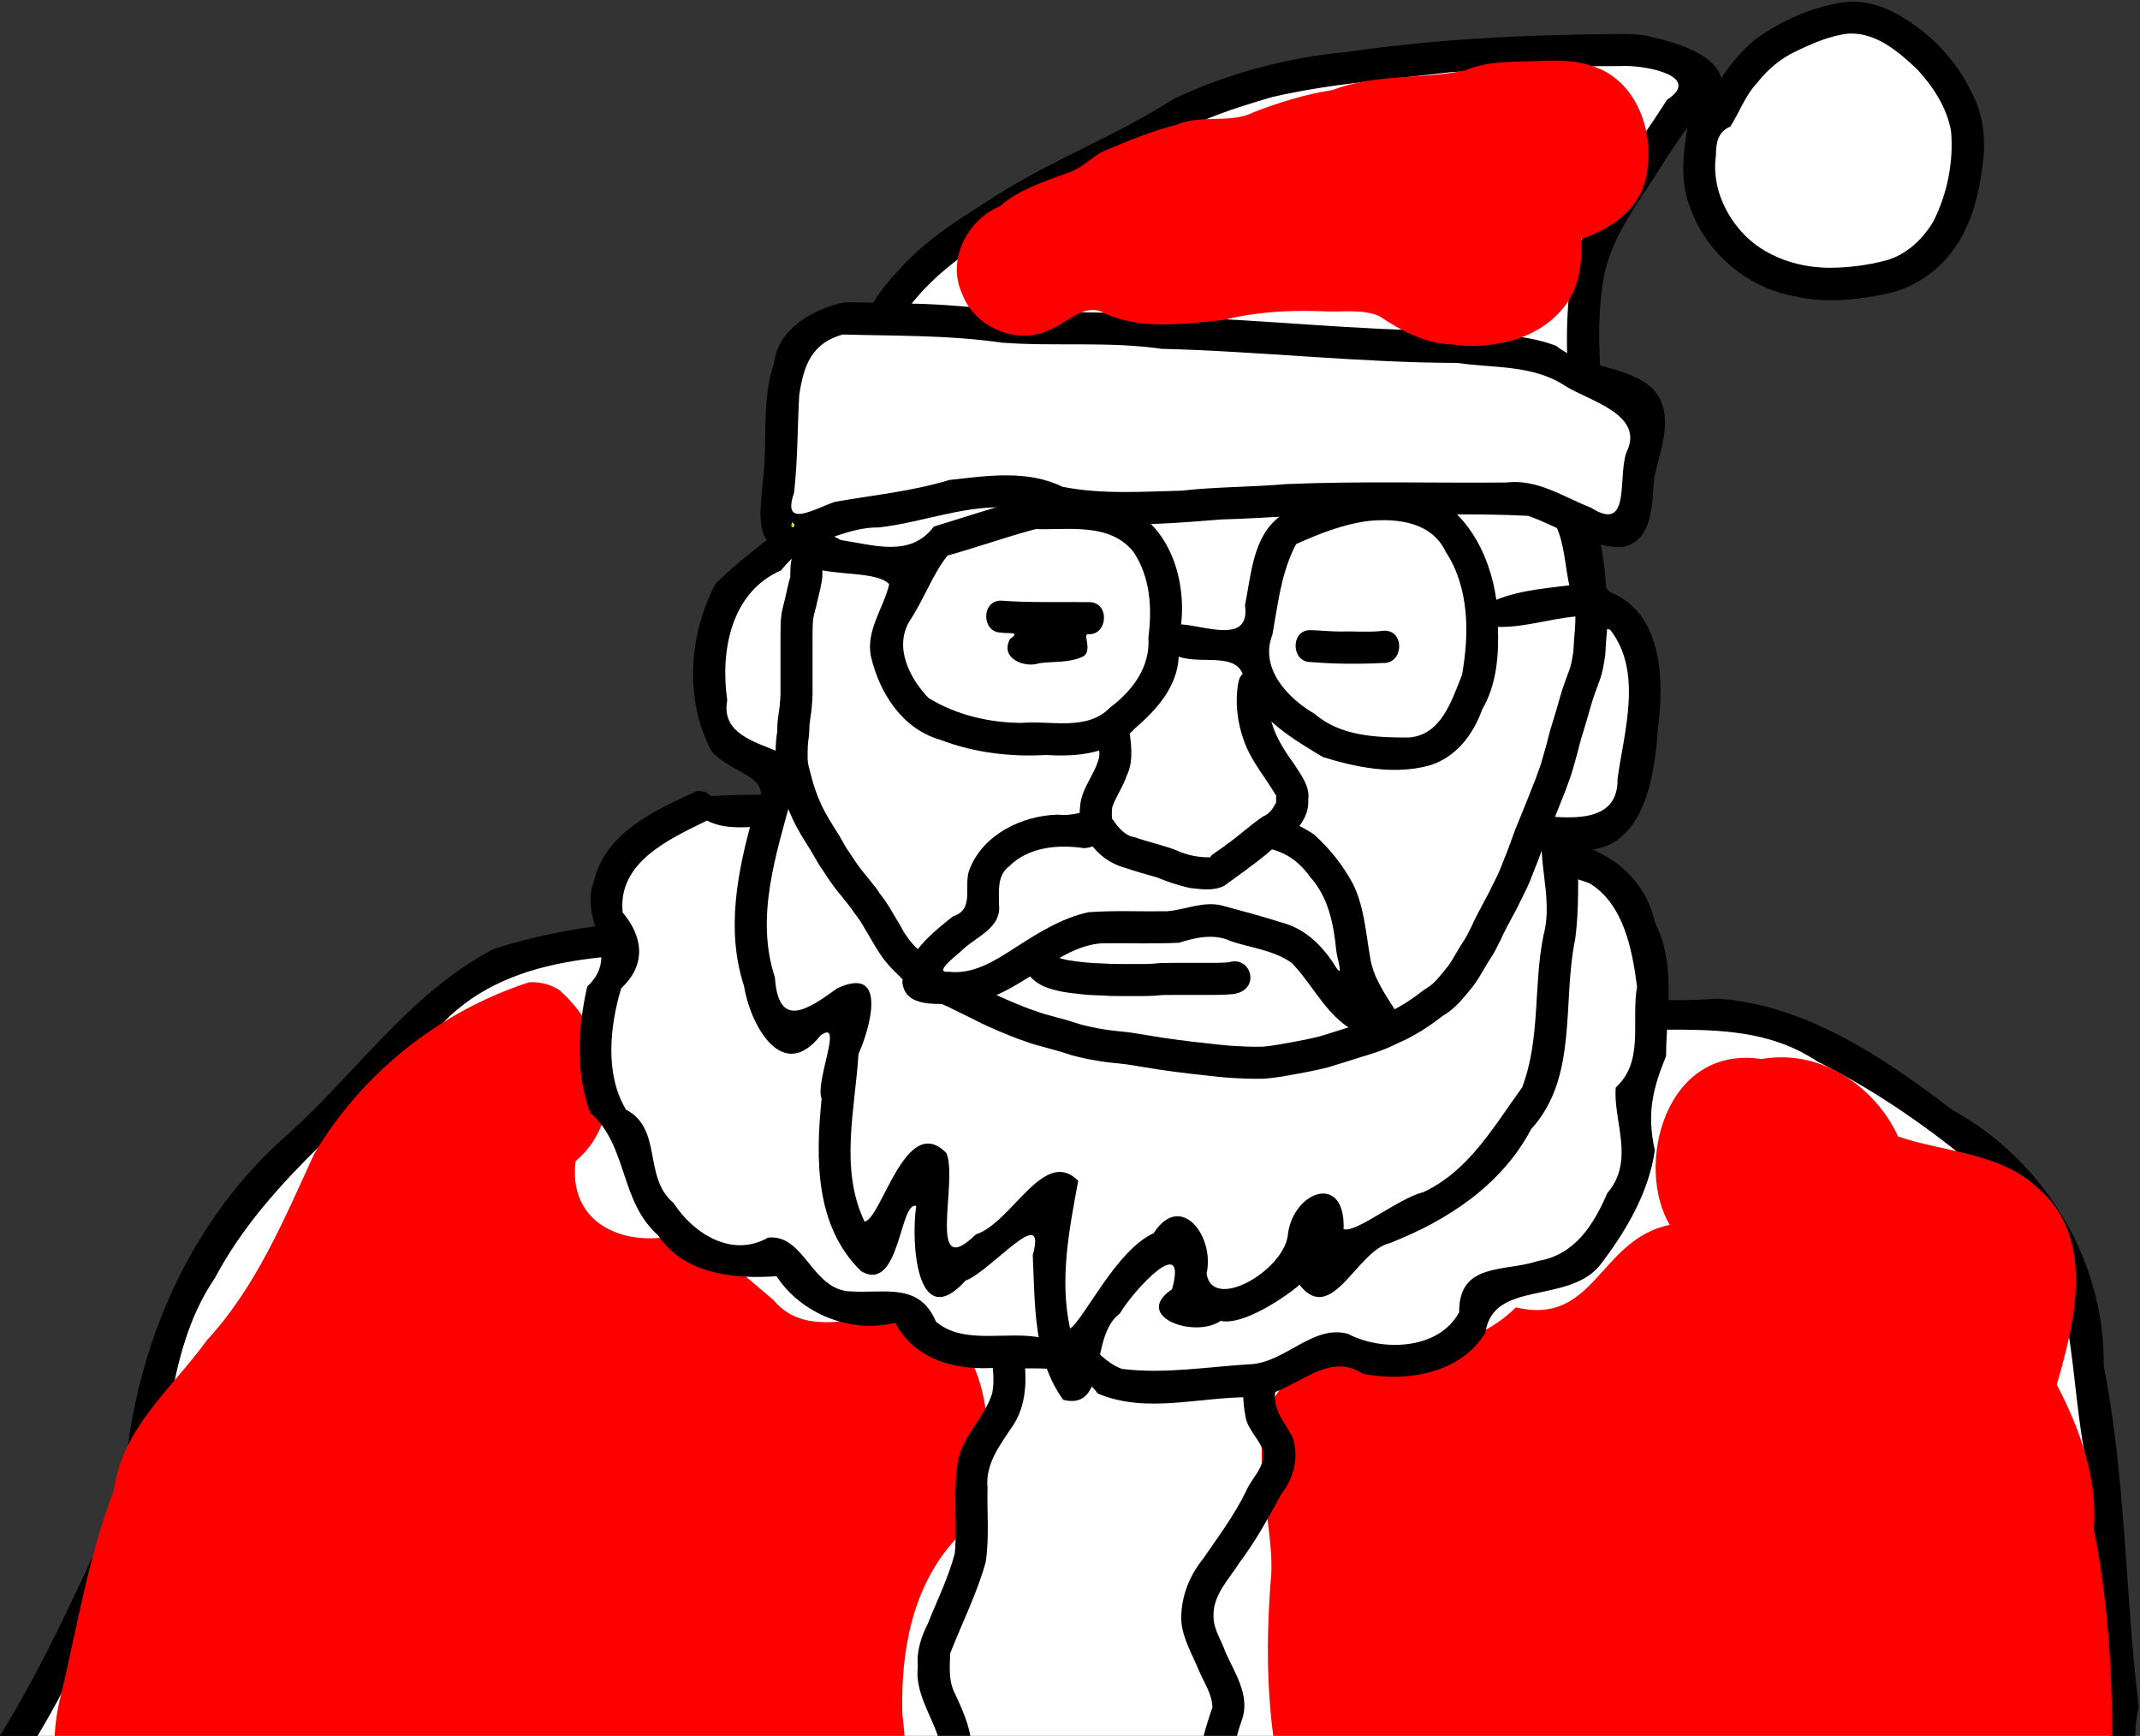
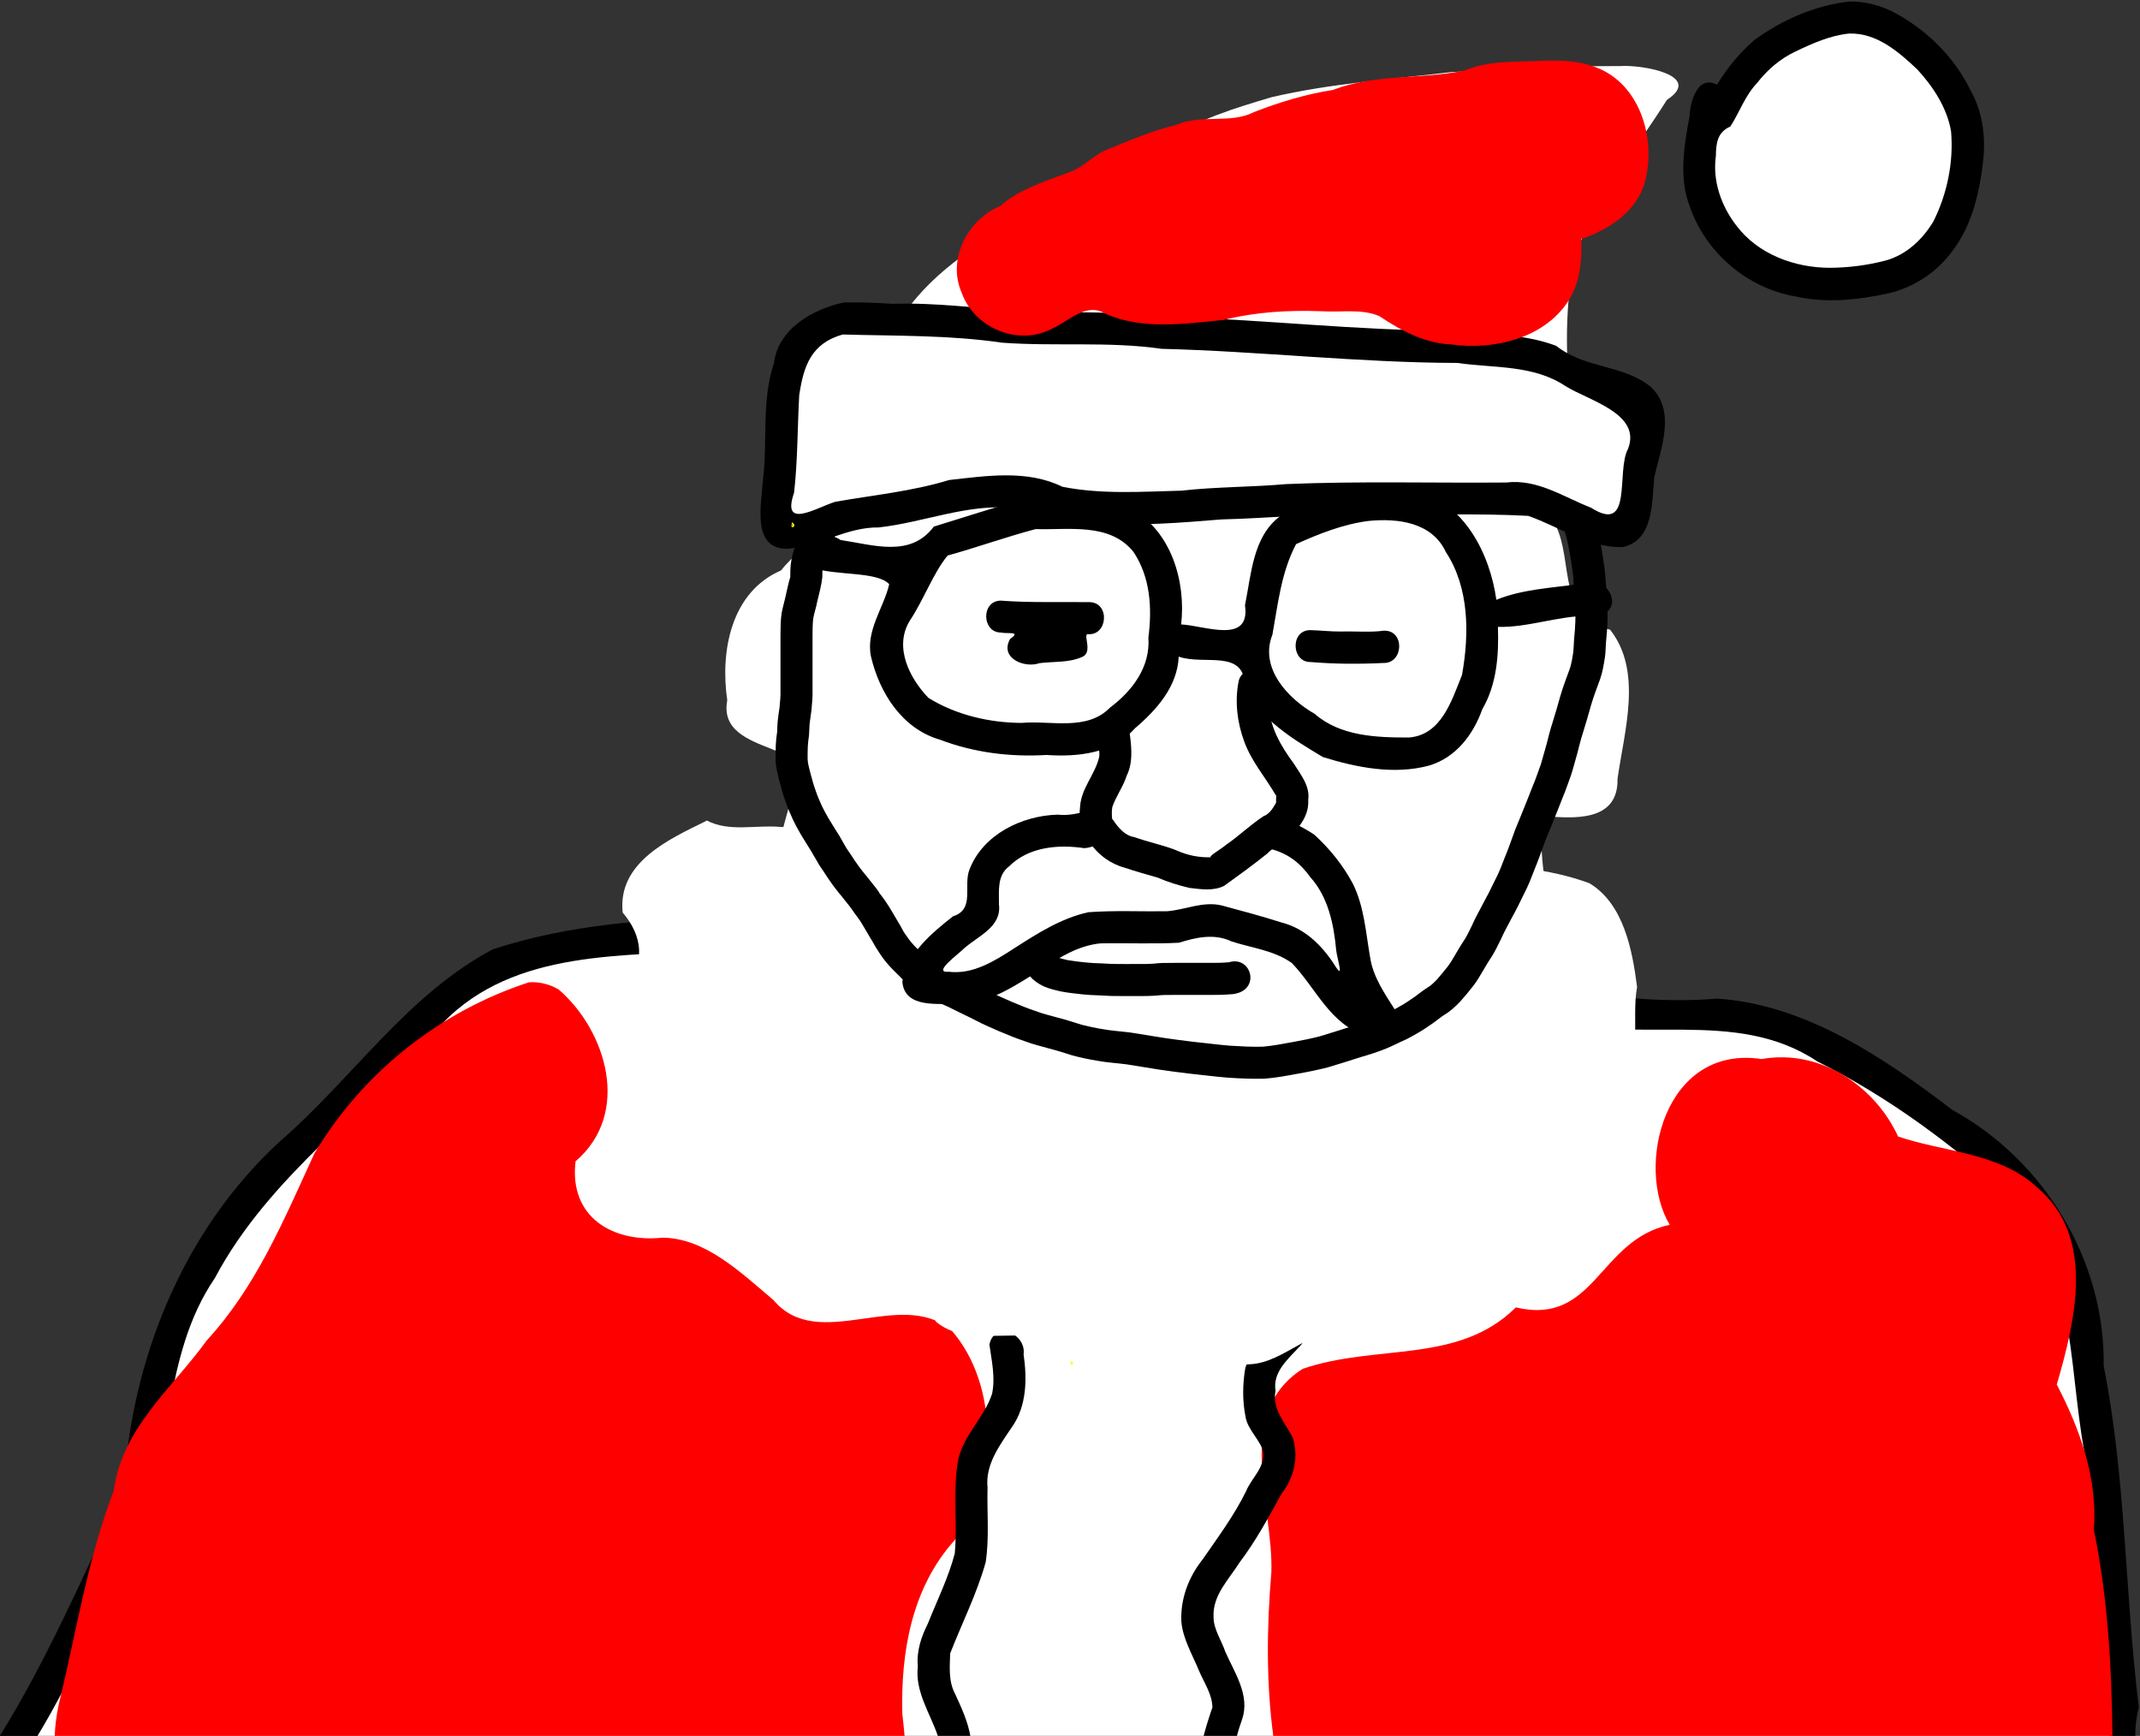
<svg xmlns="http://www.w3.org/2000/svg" version="1.1" viewBox="0 0 986.27 800">
  <rect x="0" y="0" width="986.27" height="800" fill="#333333" stroke="none" />
  <g transform="translate(-141.45 78.2)">
    <g transform="matrix(2.111 0 0 2.111 -1366 2493.9)">
      <path d="m873.47-1018.1c-17.565 0.195-35.016 1.462-51.75 6.906-18.834 9.991-30.629 28.189-46.437 41.875-21.206 19.426-32.631 47.754-34.156 76.156-8.593 18.161-16.608 36.89-27.187 53.906h466.34c-0.062-1.833 0.159-3.963 0.75-6.5-3.041-24.821-2.78-49.9-7.656-74.469 0.333-23.004-12.965-44.877-33.031-55.875-14.899-11.395-32.173-23.092-51.406-24.313-21.199 1.73-41.663-3.471-61.813-9.312-37.184-7.357-75.049-7.072-112.75-8.375-13.515 0.35-27.245-0.152-40.906 0z" />
      <path d="m914.29-1011.1c-14.344 0.075-28.687 0.01-43.031 0.031-20.76 1.572-44.694-0.299-60.5 15.969-16.258 18.806-37.935 33.374-49.75 55.688-11.684 17.126-9.054 38.735-17.062 56.781-7.174 14.553-13.442 29.618-21.781 43.375h452.47c-1.638-19.449-4.153-38.803-4.687-58.312-4.579-19.915-1.742-42.641-16.406-59.031-12.852-11.727-27.058-22.3-42.688-30.094-18.002-12.054-40.109-3.288-59.688-9.469-44.185-14.183-91.019-13.39-136.88-14.938z" fill="#fff" />
      <path d="m830.41-1004c-0.285 0-0.559 0.012-0.844 0.031-19.404 6.293-36.35 19.712-46.844 37.375-6.845 14.951-12.785 29.147-23.469 40.781-7.75 10.699-18.403 18.972-20.344 32.844-5.638 14.769-8.045 30.131-11.656 45.25-0.719 2.855-1.118 5.675-1.219 8.438h185.56c-0.156-1.69-0.309-3.353-0.5-4.938-0.376-13.428 2.052-27.581 11.375-37.906 9.701-12.994 9.687-33.979-0.594-45.812-11.117-9.546-29.059 5.076-38.906-6.656-7.167-6.033-14.942-13.608-24.312-13.625-10.54 1.1-20.396-4.304-18.906-16.688 12.207-10.448 6.752-28.448-3.656-37.469-1.705-1.036-3.693-1.6-5.688-1.625zm272 16.406c-1.219 0.031-2.469 0.152-3.719 0.375-21.246-3.213-27.667 23.458-20.063 36.188-15.539 3.265-16.247 22.122-33.594 18.031-12.592 12.476-30.39 7.882-46.531 13.406-15.199 9.654-6.37 29.813-6.844 44.406-1.006 11.871-1.16 24.032 0.438 35.906h183.19c-0.159-15.235-1.032-30.507-4.062-45.156 0.876-11.235-3.046-21.99-8.094-31.719 4.051-13.978 8.556-32.273-4.344-43.094-8.038-7.533-20.56-7.714-30.312-11.062-4.195-9.312-14.28-17.582-26.062-17.281z" fill="#fe0000" />
      <path d="m1106.8-960.02 0.312 0.469c-0.049-0.035-0.188-0.225-0.312-0.469z" fill="#ef0000" />
      <path d="m1089.6-953.8c-1.691 0.364-0.878 0.175-0.656 0.125 0.07-0.024 0.147-0.043 0.219-0.062 0.152-0.04 0.591-0.096 0.438-0.062z" fill="#ef0000" />
      <path d="m876.88-939.33c-0.127-0.094 0.276 0.161 0.406 0.25 0.098 0.067 0.142 0.127 0.219 0.188-0.214-0.149-0.441-0.302-0.625-0.438z" fill="#ef0000" />
      <path d="m1143.7-937.49c0.042 0.293 0.081 0.58 0 0.562-0.203-0.045-0.1-0.293 0-0.562z" fill="#ef0000" />
      <path d="m891.47-929.71c-0.153-0.052 0.31 0.029 0.469 0.062 0.073 0.015 0.135 0.042 0.219 0.062-0.058-0.011-0.129-0.022-0.188-0.031-0.17-0.026-0.337-0.039-0.5-0.094z" fill="#ef0000" />
      <path d="m865.88-917.99c0.161 0.233 0.306 0.437 0.469 0.656-0.208-0.235-0.385-0.475-0.469-0.656z" fill="#ef0000" />
-       <path d="m1013.6-905.18c-0.01 0.23 0.043 0.461 0 0.688 0-0.419 0.011-0.914 0-0.688z" fill="#ef0000" />
      <path d="m933.13-927.74c-1.358 0.023-2.592 0.845-3.031 2.812 0.479 3.541 1.329 7.122 0.594 10.75-1.722 5.41-6.65 9.355-7.531 15.156-1.024 6.518-0.013 13.196-0.625 19.75-1.39 5.299-3.86 10.234-5.875 15.312-1.472 2.911-2.501 6.054-2.188 9.344-0.644 5.514 2.686 10.206 4.375 15.188 0.01 0.063 0.024 0.125 0.031 0.188h7.094c-0.533-3.251-1.97-6.352-3.344-9.344-1.483-2.731-1.194-5.883-1.094-8.875 2.581-6.637 5.831-13.03 7.75-19.906 0.828-5.39 0.265-10.874 0.406-16.312-0.525-5.098 2.739-9.327 5.406-13.312 3.174-4.57 3.234-10.463 2.469-15.75 0.393-2.871-2.174-5.039-4.438-5z" />
      <path d="m995.1-930.52c-0.64 0.044-1.297 0.316-1.906 0.844-2.873 2.889-5.888 5.927-7.219 9.875-0.602 3.467-0.662 7.139 0.031 10.594 0.412 2.976 3.555 5.473 3.844 7.875 0.392 3.311-2.553 5.614-3.719 8.469-2.603 5.303-6.149 10.066-9.5 14.906-3.059 3.84-4.854 8.624-4.625 13.562 0.337 3.783 2.398 7.161 3.813 10.625 1.107 2.635 2.917 5.184 2.969 8.094-0.726 2.111-1.42 4.257-1.969 6.438h7.25c0.35-1.267 0.736-2.54 1.187-3.781 1.82-5.257-1.618-10.192-3.656-14.812-0.851-2.529-2.562-4.897-2.562-7.531-0.268-4.779 3.341-8.224 5.688-11.969 3.537-4.675 6.331-9.837 9.125-14.969 2.752-3.431 3.867-8.12 2.438-12.344-1.657-3.226-4.539-6.193-3.719-10.156-0.687-4.135 2.807-6.984 5.312-9.719 2.504-2.431-0.01-6.189-2.781-6z" />
-       <path d="m866.41-1045.8c-9.134 4.18-20.16 9-22.688 19.844-3.291 8.714 6.269 15.685-1.427 22.918-2.015 8.855-2.604 18.871 0.646 27.519 8.286 7.248 6.339 19.227 14.842 26.81 5.937 8.985 17.958 9.474 25.838 8.894 5.42 8.297 16.31 12.58 25.913 10.171 4.415 8.371 13.679 10.516 22.417 9.785 8.566 0.769 15.994-1.739 21.864 5.684 10.465 4.413 22.072 0.732 33.031 0.781 9.043 0.25 16.241-10.716 24.757-5.135 9.476 1.956 21.561-0.08 26.805-9.021 1.636-11.442 17.839-6.131 24.898-14.541 5.586-7.24 10.798-15.961 12.064-25.216-1.752-7.935-0.538-13.237 2.462-20.56 0.044-9.758 2.265-19.958-2.416-29.101-2.226-10.788-12.358-17.771-23.046-17.956-12.968-2.351-26.23-2.73-39.351-3.808-21.951 0.248-43.878-0.726-65.808-1.464-14.087-0.066-28.185-1.424-42.178-2.792-11.757-1.949-23.926-2.27-35.719-1.656l-1.264-0.926-1.642-0.23 5e-4 -2e-4z" />
      <path d="m868.41-1039.3c4.835 2.577 10.763 0.914 16.094 1.406 12.486 0.268 24.702 3.099 37.212 3.327 17.087 1.775 34.28 1.246 51.418 2.219 20.084 1.223 40.278-0.494 60.273 2.255 9.287 0.608 18.924 1.25 27.66 4.48 7.504 4.465 9.418 14.645 10.432 22.659-1.348 7.364 1.638 16.266-4.651 21.935-0.643 7.218 4.309 15.97-1.863 23.09-2.937 6.84-7.091 13.516-15.129 14.784-7.201 2.473-17.274 0.19-17.202 11.189-4.4 8.243-16.775 8.662-24.306 4.717-7.649-2.075-13.667 6.328-21.382 6.652-9.262 0.555-18.614 2.17-27.897 1.016-6.456-2.182-9.45-11.82-17.408-6.761-7.564-1.693-16.984 1.699-23.226-3.546-3.647-8.628-11.151-6.141-18.493-6.61-8.617-0.113-10.151-12.579-18.156-11.75-7.812 4.475-16.249-0.77-20.656-7.566-6.712-5.611-2.284-16.123-10.357-20.364-4.665-7.698-3.548-18.27-1.054-26.527 5.654-5.199 4.641-11.438 0.317-16.512-1.145-10.919 10.034-15.968 18.187-19.969l0.188-0.125-6e-4 2e-4z" fill="#fff" />
      <path d="m948.25-920.9c-0.117 0.099-0.194 0.122-0.344 0.125 0.115-0.041 0.228-0.085 0.344-0.125z" fill="none" stroke="#ff0" stroke-linecap="round" stroke-width=".6" />
-       <path d="m949.91-1137c-22.713 0.353-43.757 12.331-58.969 28.625-7.325 6.752-13.232 10.171-20.594 17.344-5.884 10.964-6.899 25.42-0.92 36.577 4.883 5.679 14.939 5.069 9.018 14.32-3.333 11.977-5.913 24.725-1.928 36.931 1.278 8.16 8.241 21.546 16.703 10.849 5.223-3.892-1.276 10.044 0.251 13.823-1.33 12.978-1.479 27.849 8.645 37.642 8.48 4.85 8.344-15.418 12.012-14.252-1.211 8.023 0.128 28.037 10.792 16.266 5.321-1.857 17.9-17.3 14.646-5.542 0.511 10.7 0.081 22.523 6.656 31.604 10.014 2.424 5.456-13.773 12.371-18.873 2.972-5.07 14.878-17.944 11.38-5.284-8.801 5.954 4.954 10.842 10.607 6.912 5.991 1.336 18.319-8.413 17.153-7.963 7.093 9.202 12.572-7.403 19.771-9.012 12.538-4.902 24.411-12.642 30.854-24.861 10.353-11.329 6.736-27.734 9.646-41.577 0.832-6.308 0.647-13.72 0.532-19.406 14.133 1.08 16.785-15.502 17.476-26.109 1.48-10.973 1.192-26.44-11.445-30.547-2.597-8.012-1.775-19.61-11.594-23.938-14.295-11.303-31.391-19.541-49.812-20.525-17.498-4.195-35.437-2.788-53.251-3.006z" />
      <path d="m949.91-1130c17.969 0.102 36.137-1.048 53.775 3.155 18.961 1.009 36.095 10.934 50.069 23.158 3.863 7.835 0.33 20.594 11.844 22.719 7.179 9.069 3.101 22.13 1.633 32.577 0.206 9.623-9.982 8.541-15.704 8.175-2.738 8.233 1.945 17.121-0.462 25.999-2.228 10.986-0.617 22.593-4.656 33.188-6.187 8.501-11.57 18.178-21.531 22.844-5.598 1.418-14.763 9.032-17.451 8.091 0.436-12.308-10.751-8.456-12.134 0.92-0.424 7.82-16.443 17.336-17.78 8.813 1.845-8.194-5.65-18.026-11.54-8.855-8.246 3.765-15.121 18.678-18.262 20.843-2.363-10.838-0.172-21.676 1.777-32.272-7.474-7.523-14.446 9.16-22.324 11.699-10.928 10.634-3.841-11.43-6.442-17.738-8.866-9.103-14.173 14.467-17.875 14.938-5.5-11.407-2.079-24.5-1.331-36.551 2.464-5.488 6.551-19.546-4.606-14.387-6.65 4.811-12.87 8.998-13.644-2.363-4.343-13.247 0.283-26.871 3.737-39.699 9.462-12.465-16.627-7.691-14.135-20.796-1.56-10.656 0.78-23.62 11.727-28.348 4.908-6.274 15.772-11.883 22.002-19.544 12.488-9.611 27.359-16.236 43.313-16.562z" fill="#fff" />
      <path d="m1050.1-1034.8 0.094 0.188-0.094-0.188z" fill="none" stroke="#ff0" stroke-linecap="round" stroke-width=".6" />
      <path d="m898.6-1104.9c-0.702 1.098-1.401 2.198-2.102 3.297-0.111 0.37-0.941 1.264-0.953 1.65-0.397 0.984-0.836 1.95-1.168 2.96-0.333 0.818-0.584 1.649-0.689 2.525-0.067 0.678-0.064 1.36-0.065 2.04-0.203 1.844-0.706 3.646-1.137 5.448-0.206 1.229-0.668 2.409-0.86 3.64-0.133 1.217-0.129 2.445-0.14 3.667-0.01 1.127 0 2.254 5e-4 3.38v2.542c2e-4 1.099 2e-4 2.197 2e-4 3.296 0 0.919 0 1.839-1e-4 2.758 0.047 1.42-0.114 2.833-0.226 4.246-0.127 1.105-0.333 2.199-0.434 3.307-0.047 0.786-0.053 1.57-0.122 2.354-0.134 0.804-0.212 1.615-0.256 2.428-0.035 0.88-0.034 1.76-0.036 2.641 0.021 1.012 0.353 2.01 0.586 2.994 0.361 1.373 0.733 2.743 1.226 4.075 0.382 1.132 0.874 2.221 1.362 3.309 0.436 0.877 0.899 1.74 1.397 2.584 0.658 1.022 1.243 2.087 1.92 3.097 0.742 1.137 1.341 2.358 2.054 3.511 0.617 0.854 1.182 1.743 1.756 2.626 0.621 0.924 1.288 1.818 1.99 2.682 0.66 0.733 1.214 1.55 1.855 2.298 0.424 0.574 0.908 1.106 1.302 1.702 0.376 0.569 0.433 0.865 0.364 0.55 0.688 0.882 1.327 1.803 1.927 2.747 0.745 1.218 1.458 2.453 2.185 3.682 0.39 0.568 0.656 1.21 1.004 1.801 0.21 0.357 0.504 0.716 0.738 1.066 0.545 0.842 1.195 1.597 1.895 2.312 0.814 0.768 1.574 1.589 2.374 2.369 0.649 0.542 1.363 0.997 2.062 1.471 0.84 0.548 1.752 0.961 2.634 1.433 0.929 0.535 1.907 0.976 2.89 1.399 1.09 0.506 2.146 1.083 3.236 1.589 1.158 0.559 2.315 1.117 3.457 1.707 1.415 0.76 2.912 1.345 4.372 2.01 1.675 0.704 3.353 1.397 5.077 1.972 1.634 0.631 3.339 1.022 5.02 1.498 1.732 0.444 3.433 0.983 5.135 1.529 1.46 0.369 2.934 0.698 4.422 0.933 2.095 0.392 4.226 0.507 6.337 0.781 2.376 0.393 4.751 0.777 7.13 1.148 2.098 0.307 4.2 0.592 6.306 0.84 2.742 0.272 5.469 0.654 8.216 0.875 2.404 0.141 4.816 0.288 7.225 0.209 2.196-0.201 4.37-0.623 6.538-1.023 1.952-0.349 3.904-0.735 5.824-1.232 2.262-0.692 4.526-1.389 6.776-2.12 1.744-0.528 3.5-1.017 5.176-1.738 1.087-0.458 2.131-1 3.206-1.486 1.029-0.417 1.964-1.015 2.933-1.55 0.922-0.533 1.776-1.166 2.662-1.754 0.888-0.668 1.763-1.351 2.695-1.957 0.859-0.473 1.522-1.173 2.195-1.87 0.777-0.901 1.539-1.816 2.274-2.752 0.711-0.917 1.267-1.932 1.853-2.927 0.609-1.083 1.282-2.123 1.959-3.164 0.554-0.927 1.008-1.902 1.486-2.869 0.722-1.676 1.651-3.248 2.472-4.873 0.89-1.604 1.725-3.237 2.504-4.898 0.839-1.546 1.463-3.18 2.088-4.819 0.885-2.087 1.599-4.237 2.388-6.36 0.704-1.717 1.419-3.427 2.1-5.153 0.591-1.427 1.139-2.872 1.705-4.31 0.683-1.567 1.196-3.196 1.794-4.795 0.461-1.491 0.831-3.01 1.278-4.506 0.364-1.486 0.741-2.963 1.215-4.419 0.601-1.931 1.175-3.864 1.709-5.816 0.605-2.147 1.429-4.217 2.179-6.315 0.31-1.044 0.497-2.126 0.659-3.203 0.131-1.029 0.136-2.067 0.213-3.1 0.141-1.248 0.221-2.502 0.27-3.757 0.043-1.057 0.056-2.108-0.048-3.16-0.171-1.527-0.215-3.062-0.249-4.597-0.153-1.104-0.11-2.247-0.321-3.342-0.203-1.14-0.292-2.297-0.521-3.433-0.186-1.087-0.408-2.164-0.644-3.241-0.183-0.857-0.475-1.681-0.751-2.51-0.317-1.266-0.696-2.513-1.059-3.766-0.059-0.222-0.117-0.444-0.176-0.666-1.258-4.787 5.512-6.566 6.77-1.779 0.043 0.166 0.086 0.331 0.13 0.497 0.339 1.171 0.706 2.334 0.983 3.521 0.346 1.062 0.708 2.117 0.943 3.212 0.246 1.133 0.481 2.265 0.678 3.408 0.229 1.223 0.368 2.457 0.565 3.685 0.201 1.41 0.289 2.836 0.402 4.255 0.031 1.362 0.065 2.726 0.219 4.082 0.13 1.369 0.137 2.737 0.075 4.11-0.054 1.352-0.136 2.702-0.288 4.047-0.111 1.199-0.07 2.413-0.273 3.605-0.238 1.513-0.503 3.033-0.986 4.49-0.691 1.928-1.452 3.831-2.017 5.803-0.564 2.061-1.18 4.1-1.807 6.141-0.46 1.403-0.795 2.833-1.166 4.261-0.498 1.643-0.874 3.323-1.427 4.949-0.614 1.634-1.137 3.301-1.835 4.903-0.567 1.439-1.12 2.883-1.707 4.313-0.665 1.684-1.358 3.353-2.051 5.025-0.797 2.14-1.516 4.309-2.408 6.412-0.689 1.806-1.387 3.604-2.298 5.313-0.817 1.724-1.673 3.43-2.602 5.097-0.821 1.594-1.715 3.15-2.433 4.796-0.603 1.214-1.186 2.438-1.901 3.593-0.626 0.954-1.243 1.91-1.799 2.908-0.752 1.248-1.452 2.53-2.365 3.674-0.883 1.125-1.796 2.227-2.748 3.295-1.049 1.082-2.135 2.131-3.447 2.896-0.918 0.572-1.726 1.303-2.621 1.909-1.042 0.68-2.038 1.432-3.129 2.037-1.134 0.626-2.239 1.308-3.44 1.804-1.124 0.506-2.213 1.08-3.353 1.551-1.87 0.784-3.8 1.388-5.747 1.951-2.392 0.775-4.796 1.522-7.204 2.244-2.077 0.525-4.179 0.964-6.289 1.334-2.518 0.462-5.044 0.959-7.601 1.136-2.666 0.07-5.333-0.054-7.993-0.229-2.833-0.23-5.646-0.615-8.472-0.9-2.193-0.259-4.381-0.554-6.566-0.875-2.322-0.363-4.641-0.732-6.958-1.123-2.179-0.288-4.381-0.396-6.543-0.811-1.833-0.3-3.656-0.688-5.448-1.179-1.626-0.523-3.251-1.039-4.908-1.46-1.783-0.509-3.594-0.927-5.329-1.594-1.952-0.656-3.857-1.431-5.752-2.238-1.567-0.713-3.172-1.343-4.688-2.163-1.061-0.549-2.137-1.067-3.213-1.587-1.019-0.48-2.019-1-3.03-1.496-1.172-0.504-2.335-1.035-3.445-1.666-1.088-0.593-2.223-1.101-3.248-1.805-1.04-0.707-2.101-1.394-3.023-2.256-0.843-0.825-1.647-1.687-2.503-2.499-0.988-1.023-1.91-2.104-2.691-3.296-0.698-1.044-1.354-2.105-1.956-3.207-0.693-1.184-1.389-2.364-2.098-3.538-0.442-0.744-0.975-1.435-1.493-2.127-0.499-0.687-0.956-1.398-1.503-2.051-0.664-0.792-1.259-1.632-1.945-2.407-0.856-1.058-1.672-2.15-2.426-3.282-0.605-0.937-1.212-1.869-1.854-2.781-0.658-1.083-1.245-2.208-1.911-3.286-0.743-1.123-1.409-2.292-2.128-3.43-0.624-1.068-1.216-2.155-1.751-3.271-0.552-1.238-1.11-2.476-1.546-3.761-0.58-1.595-1.046-3.226-1.465-4.871-0.357-1.516-0.802-3.046-0.774-4.617 0-1.005 0-2.011 0.047-3.015 0.053-0.942 0.131-1.883 0.288-2.815 0.078-0.17 0.021-0.028 0.028-0.442 0.01-0.598 0.031-1.196 0.082-1.792 0.103-1.075 0.266-2.141 0.425-3.208 0.098-1.229 0.25-2.456 0.204-3.692 1e-4 -0.919 1e-4 -1.839 1e-4 -2.758 0-1.098 0-2.196-2e-4 -3.294-3e-4 -0.843-9e-4 -1.685 0-2.528 0-1.153-0.01-2.306-2e-4 -3.459 0.014-1.617 0.013-3.244 0.251-4.848 0.258-1.356 0.663-2.677 0.942-4.029 0.305-1.271 0.55-2.592 0.944-3.827 0-0.983 0.01-1.968 0.126-2.945 0.182-1.322 0.496-2.612 0.998-3.852 0.398-1.157 0.869-2.283 1.338-3.411 0.425-0.956 0.947-1.849 1.516-2.726 0.69-1.078 1.376-2.158 2.064-3.236 2.623-4.197 8.559-0.487 5.936 3.71z" />
      <path d="m1012.9-1111.7c-6.76 0.649-13.338 3.105-19.411 6.037-5.881 4.425-6.215 12.641-7.589 19.37 1.235 8.643-8.772 4.434-13.938 4.188 1.068-9.319-2.133-20.344-10.808-25.115-7.01-3.7-15.264-2.676-22.898-2.497-6.756 2.053-13.56 4.124-20.296 6.258-5.081 6.791-13.034 4.026-20.374 2.917-4.518-3.209-12.734 2.347-6.169 6.045 5.079 1.808 14.154 0.745 16.804 3.604-1.077 4.95-5.18 10.117-3.972 15.809 1.859 7.934 6.805 15.757 15.036 18.134 7.433 2.836 15.356 3.818 23.27 3.345 6.826 0.453 14.397-0.293 19.233-5.733 4.762-4.076 9.348-9.124 9.642-15.736 5.591 1.973 14.316-1.811 14.465 6.46 3.216 7.266 10.496 11.552 17.019 15.465 7.339 2.287 15.532 3.904 23.095 1.879 5.879-1.698 9.721-6.743 11.692-12.302 3.171-5.432 3.638-11.852 3.417-18.002 6.43 0.204 13.044-2.393 19.687-2.401 9.2 0.702 4.895-10.276-2.232-6.922-5.965 0.858-12.154 1.12-17.798 3.417-1.377-10.006-7.06-21.342-17.721-23.772-3.309-0.791-6.782-0.327-10.154-0.446zm0 7c6.332-0.613 13.805 0.259 16.843 6.772 5.151 7.849 5.136 17.93 3.537 26.851-2.234 5.518-4.476 13.101-11.568 13.658-7.063 0.02-14.99-0.261-20.584-5.156-5.872-3.357-12.125-10.01-9.241-17.295 1.222-6.733 1.908-13.596 5.168-19.768 5.011-2.265 10.349-4.375 15.844-5.062zm-72.688 1.781c7.25 0.236 16.114-1.469 21.312 4.938 3.722 5.531 4.124 12.317 3.288 18.742 0.445 6.441-3.491 11.621-8.397 15.31-5.047 5.171-12.882 2.752-19.28 3.322-7.034-0.025-14.34-1.735-20.346-5.462-4.115-4.27-7.53-11.019-4.15-16.723 3.165-4.732 5.184-10.545 8.35-14.357 6.446-1.776 12.791-4.079 19.223-5.77z" />
      <path d="m932.54-1087.3c-4.276 0.065-4.123 6.976 0.094 6.969 1.496 0.33 4.494-0.364 1.987 1.395-2.337 4.143 3.047 6.455 6.413 5.29 3.047-0.397 6.344-0.063 9.182-1.306 2.576-0.905 0.342-4.784 1.293-5.036 4.462 0.474 4.982-6.911 0.45-6.98-6.473-0.092-12.96 0.159-19.418-0.333zm67.5 6.438c-4.279 0.117-4.024 7.025 0.188 6.969 5.265 0.44 10.583 0.464 15.849 0.205 4.518 0.162 4.76-7.278 0.082-7.048-2.727 0.404-6.189 0.093-9.313 0.181-2.274 0.021-4.54-0.254-6.805-0.306z" />
      <path d="m958.5-1042.7c-4.622-0.011-8.828 2.658-13.469 2.125-7.8 0.196-16.297 4.303-19.25 11.906-1.488 3.606 1.27 8.753-3.629 10.288-4.714 3.713-9.928 8.046-11.063 14.256 0.488 5.96 7.955 4.724 12.197 4.87 6.994 0.022 12.853-4.33 18.572-7.785 3.717-2.544 7.913-5.004 12.478-5.431 5.714-0.119 11.446 0.159 17.15-0.14 3.715-1.18 7.761-2.074 11.472-0.29 4.417 1.437 9.343 1.954 13.18 4.73 5.237 5.421 8.396 13.527 16.225 15.825 3.601 2.355 8.861-1.295 6.449-5.356-2.327-3.703-4.983-7.376-5.612-11.835-0.946-5.396-1.273-10.975-3.755-15.974-2.135-4-5.058-7.641-8.399-10.676-4.835-3.318-10.617-4.846-16.334-5.779-8.657-1.341-17.49-0.493-26.213-0.735z" />
      <path d="m960-1035.7c10.59 0.265 21.567-1.115 31.707 2.67 3.71 1.003 6.306 3.097 8.459 6.105 3.906 4.365 5.119 10.261 5.641 15.924 0.231 2.09 1.974 7.114-0.561 2.916-2.705-4.092-6.38-7.658-11.255-8.911-4.357-1.396-8.79-2.571-13.2-3.763-4.11-0.959-7.959 0.976-11.942 1.277-5.716 0.087-11.453-0.215-17.152 0.21-5.932 1.303-11.11 4.625-16.139 7.85-4.271 2.765-9.01 5.79-14.342 5.148-3.707 0.327 2.165-3.864 3.268-5.026 3.024-2.747 8.319-4.7 7.704-9.642 0.021-2.912-0.458-6.327 2.187-8.322 4.259-4.284 10.727-4.841 16.406-4 3.331-0.1 5.427-3.454 9.219-2.437z" fill="#fff" />
      <path d="m984.59-1050.9c-1.371-3.09-1.865-6.517-1.1-9.761 0.455-2.118 4.121-2.685 5.557-0.956 1.214 1.412 0.064 3.144 0.396 4.723 0.065 3.609 2.376 6.8 4.865 9.618 1.35 1.8 3.195 3.648 2.809 5.915 0.118 2.091-1.026 3.561-2.453 5.011-1.432 1.647-3.899 2.261-5.557 3.713-2.733 1.834-5.584 3.548-8.425 5.252-2.076 0.886-4.537 0.564-6.763 0.349-2.141-0.407-4.233-0.953-6.241-1.677-2.165-0.514-4.321-1.016-6.46-1.617-2.813-0.634-5.269-2.13-6.871-4.158-1.74-1.589-2.171-3.796-1.851-5.865 0.245-2.95 2.941-5.188 3.729-8.01 0.271-1.465-1.048-3.86 0.698-5.226 10.512 7.419 26.119 4.665 27.667 2.688z" fill="#fff" />
      <path d="m960.8-1057.8c0.362 2.916 0.614 5.987-0.725 8.713-0.763 2.402-2.335 4.472-3.138 6.834-0.251 1.437-0.01 3.268 0.04 2.64 1.295 2.004 2.813 3.66 4.778 3.944 2.971 1.074 6.095 1.676 9.036 2.832 2.438 1.125 5.143 1.681 7.832 1.559-1.246 0.093 2.337-1.948 3.136-2.705 2.86-1.965 5.347-4.409 8.254-6.3 1.44-0.493 2.247-2.215 2.673-2.895-0.042-1.184 0.141-2.188-0.015-1.56-2.281-3.956-5.376-7.466-6.944-11.818-1.53-4.141-2.081-8.733-1.228-13.08 0.507-2.839 4.599-3.598 6.201-1.281 1.355 1.892 0.072 4.213 0.441 6.329 0.073 4.836 2.652 9.112 5.43 12.889 1.506 2.412 3.566 4.888 3.135 7.926 0.131 2.803-1.145 4.772-2.737 6.715-1.598 2.207-4.352 3.03-6.202 4.975-3.05 2.457-6.232 4.755-9.403 7.038-2.317 1.187-5.064 0.756-7.548 0.468-2.39-0.545-4.724-1.276-6.965-2.247-2.417-0.689-4.822-1.362-7.21-2.167-3.139-0.85-5.88-2.854-7.668-5.572-1.942-2.129-2.422-5.088-2.066-7.86 0.273-3.953 3.282-6.952 4.162-10.734 0.303-1.963-1.169-5.172 0.779-7.003 1.861-1.919 5.559-0.803 5.878 1.915l0.07 0.445v-4e-4z" />
      <path d="m944.21-1009.9c0.234 0.232 0.516 0.396 0.82 0.52 0.73 0.235 1.478 0.406 2.225 0.575 1.219 0.215 2.453 0.34 3.683 0.479 1.196 0.136 2.399 0.187 3.601 0.219 0.776 0.032 1.55 0.095 2.327 0.123 0.895 0.021 1.791 0.018 2.687 0.018 1.144 4e-4 2.289-3e-4 3.433-6e-4 0.976 0.021 1.95-0.025 2.924-0.072 0.653-0.083 1.308-0.128 1.965-0.154 1.072-0.027 2.145-0.027 3.218-0.028 0.825-5e-4 1.649 4e-4 2.474 7e-4 1.117 5e-4 2.235 5e-4 3.352 5e-4 1.133-0.013 2.266 0.023 3.398-0.014 0.698-0.041 1.399-0.036 2.094-0.115 0.066-0.01 0.133-0.013 0.199-0.024 0.017 0-0.034 0-0.05 4e-4 -0.105 0.021-0.21 0.047-0.315 0.071 4.685-1.596 6.943 5.03 2.257 6.626-0.444 0.126-0.882 0.26-1.346 0.286-0.877 0.091-1.758 0.113-2.638 0.151-1.2 0.032-2.4 0.011-3.599 0.016-1.118-1e-4 -2.237-1e-4 -3.355-5e-4 -0.821-3e-4 -1.641-1e-3 -2.462-7e-4 -0.991 1e-3 -1.981 7e-4 -2.972 0.023-0.63 0.021-1.254 0.094-1.881 0.15-1.086 0.053-2.173 0.101-3.26 0.081-1.147 3e-4 -2.294 1e-3 -3.441 6e-4 -0.98-8e-4 -1.961 0-2.941-0.023-0.752-0.028-1.502-0.081-2.253-0.12-1.404-0.038-2.809-0.102-4.205-0.261-1.484-0.169-2.974-0.318-4.44-0.608-1.231-0.28-2.47-0.563-3.636-1.057-0.888-0.427-1.746-0.919-2.471-1.596-3.725-3.259 0.884-8.527 4.609-5.268z" />
-       <path d="m1067.8-1211c-19.911 0.117-39.844 1.025-59.563 3.906-13.112 1.198-26.03 4.651-37.923 10.263-12.049 7.769-25.535 12.899-37.69 20.442-8.118 5.177-16.554 10.117-22.878 17.554-5.332 5.535-8.682 12.712-11.612 19.682 2.02 7.399 8.897-0.958 14.148 2.136 20.257 1.171 40.562 1.177 60.794 2.738 27.232 1.042 54.597 3.689 81.059 10.402 4.799 4.67 11.57 3.238 9.851-4.496-0.501-9.796-1.541-19.726 0.254-29.493 1.811-9.852 8.738-17.725 13.715-26.165 3.615-5.147 6.682-10.663 12.103-14.044 1.508-8.322-10.528-11.207-16.884-12.644-1.783-0.214-3.58-0.323-5.375-0.281z" />
      <path d="m1067.8-1204c4.848-0.355 18.286 2.062 10.219 7.375-7.032 11.16-15.705 21.605-20.089 34.208-2.217 10.547-2.057 21.462-0.973 32.105-18.047-4.933-36.726-7.344-55.312-9.219-16.047-1.339-32.142-1.997-48.212-2.871-15.05-0.635-30.121-0.892-45.164-1.786 4.869-10.866 14.939-18.374 24.978-24.206 11.039-7.723 23.807-12.349 35.33-19.27 6.994-4.732 15.144-7.17 23.152-9.55 12.854-2.995 26.076-3.889 39.154-5.462 12.297-0.622 24.601-1.373 36.917-1.325z" fill="#fff" />
      <path d="m898.35-1152.4c-6.684 1.396-14.407 5.732-15.29 13.264-2.822 8.419-1.295 17.344-2.46 26.007-0.277 5.064-2.454 14.648 5.531 14.51 6.819-0.574 12.819-4.76 19.819-4.661 9.923-1.108 19.405-5.249 29.556-4.246 6.29 0.173 11.693 4.186 18.313 3.219 8.962 0.794 18 0 26.922-0.72 10.957-0.261 21.877-1.505 32.86-1.061 11.372 0.157 22.772-0.332 34.125 0.281 6.757 2.352 13.133 6.952 20.566 6.826 6.852-1.374 6.439-9.792 6.958-15.233 1.416-6.325 4.846-14.48-0.773-19.78-6.252-4.958-14.038-3.801-20.656-8.938-7.294-2.769-15.242-2.43-22.886-3.318-20.503 0.029-40.881-2.466-61.372-2.947-10.576-1.273-21.221-0.997-31.852-1.178-9.614-0.71-19.19-2.036-28.861-1.723-3.496-0.24-6.994-0.359-10.498-0.303z" />
      <path d="m898.07-1145.4c11.604 0.328 23.255 0.101 34.773 1.784 11.598 0.86 23.276-0.326 34.821 1.341 21.564 0.539 43.02 3.029 64.597 3.083 7.968 1.156 16.571 0.364 23.596 5.047 5.122 3.197 16.65 6.012 13.675 13.695-2.689 4.958 1.189 18.779-8.087 12.862-6.009-2.335-11.695-6.326-18.513-5.5-15.978 0.14-31.978-0.327-47.938 0.342-7.647 0.677-15.342 0.58-22.955 1.439-8.667 0.218-17.466 0.849-26.016-0.855-7.663-3.766-16.531-2.378-24.702-1.472-8.109 2.482-16.557 3.289-24.858 4.75-4.208 1.302-11.843 6.212-9.007-1.967 0.799-7.063 0.731-14.173 1.119-21.242 0.956-6.52 2.655-11.367 9.496-13.309z" fill="#fff" />
      <path d="m887.19-1103.9c0.126 0.095-0.122 0.565 0 0z" fill="none" stroke="#ff0" stroke-linecap="round" stroke-width=".6" />
      <path d="m1117.9-1218.1c-7.494 0.828-14.682 3.971-20.744 8.375-3.249 2.777-5.978 6.133-8.193 9.781-4.33-2.207-5.903 3.858-6.027 7.045-1.204 6.385-2.34 13.261 0.056 19.533 3.441 10.051 12.57 17.863 23.055 19.647 6.753 1.548 13.782 0.774 20.467-0.7 5.543-1.334 10.495-4.638 13.848-9.243 4.433-5.795 6.003-13.239 6.768-20.344 0.443-5.058-0.306-10.258-2.843-14.716-3.662-7.525-10.008-13.632-17.449-17.378-2.793-1.284-5.854-2.039-8.937-1.998z" />
      <path d="m1117.8-1211.1c5.971-0.204 10.781 3.963 14.857 7.812 3.49 3.781 6.508 8.394 7.393 13.522 0.583 6.729-0.847 13.655-3.852 19.671-2.373 3.953-5.911 7.303-10.434 8.546-3.975 1.038-8.121 1.569-12.222 1.586-7.659-0.023-15.61-2.931-20.338-9.184-3.338-4.298-5.262-9.773-4.5-15.244 0.029-2.943 0.407-5.206 3.155-6.412 2.011-3.101 3.199-6.737 5.815-9.467 2.258-2.926 5.075-5.347 8.433-6.923 3.683-1.764 7.597-3.514 11.693-3.908z" fill="#fff" />
      <path d="m1052-1205.2c-6.074 0.392-12.427-0.241-18.16 2.171-9.491 1.978-19.554 0.672-28.745 4.235-5.64 0.869-11.699 2.665-17.274 4.854-5.074 2.6-11.397 0.417-16.786 2.724-5.523 1.383-10.522 3.507-15.825 5.692-2.525 1.092-4.75 3.903-8.609 5.03-4.878 1.888-10.139 3.472-14.193 7.076-7.116 2.962-11.607 11.65-8.334 18.964 2.726 7.61 12.269 11.634 19.53 7.866 4.005-1.693 7.574-6.06 12.021-3.247 8.112 3.466 17.128 2.085 25.617 1.256 6.987-1.755 14.15-2.167 21.323-1.902 4.171 0.293 8.841-0.606 12.681 1.074 4.705 3.162 9.866 5.93 15.664 6.176 9.254 1.289 20.221-1.245 25.58-9.477 2.609-4.027 2.99-8.892 2.826-13.554 6.406-2.117 12.795-6.461 14.158-13.534 2.051-9.493-1.929-21.285-11.99-24.283-3.038-1.044-6.303-1.135-9.484-1.12zm-101.53 23.062c-0.129 0.201-1.859 0.892 0 0zm-4.188 1.969c-1.065 0.431-0.181-0.1 0 0z" fill="#fe0000" />
    </g>
  </g>
</svg>